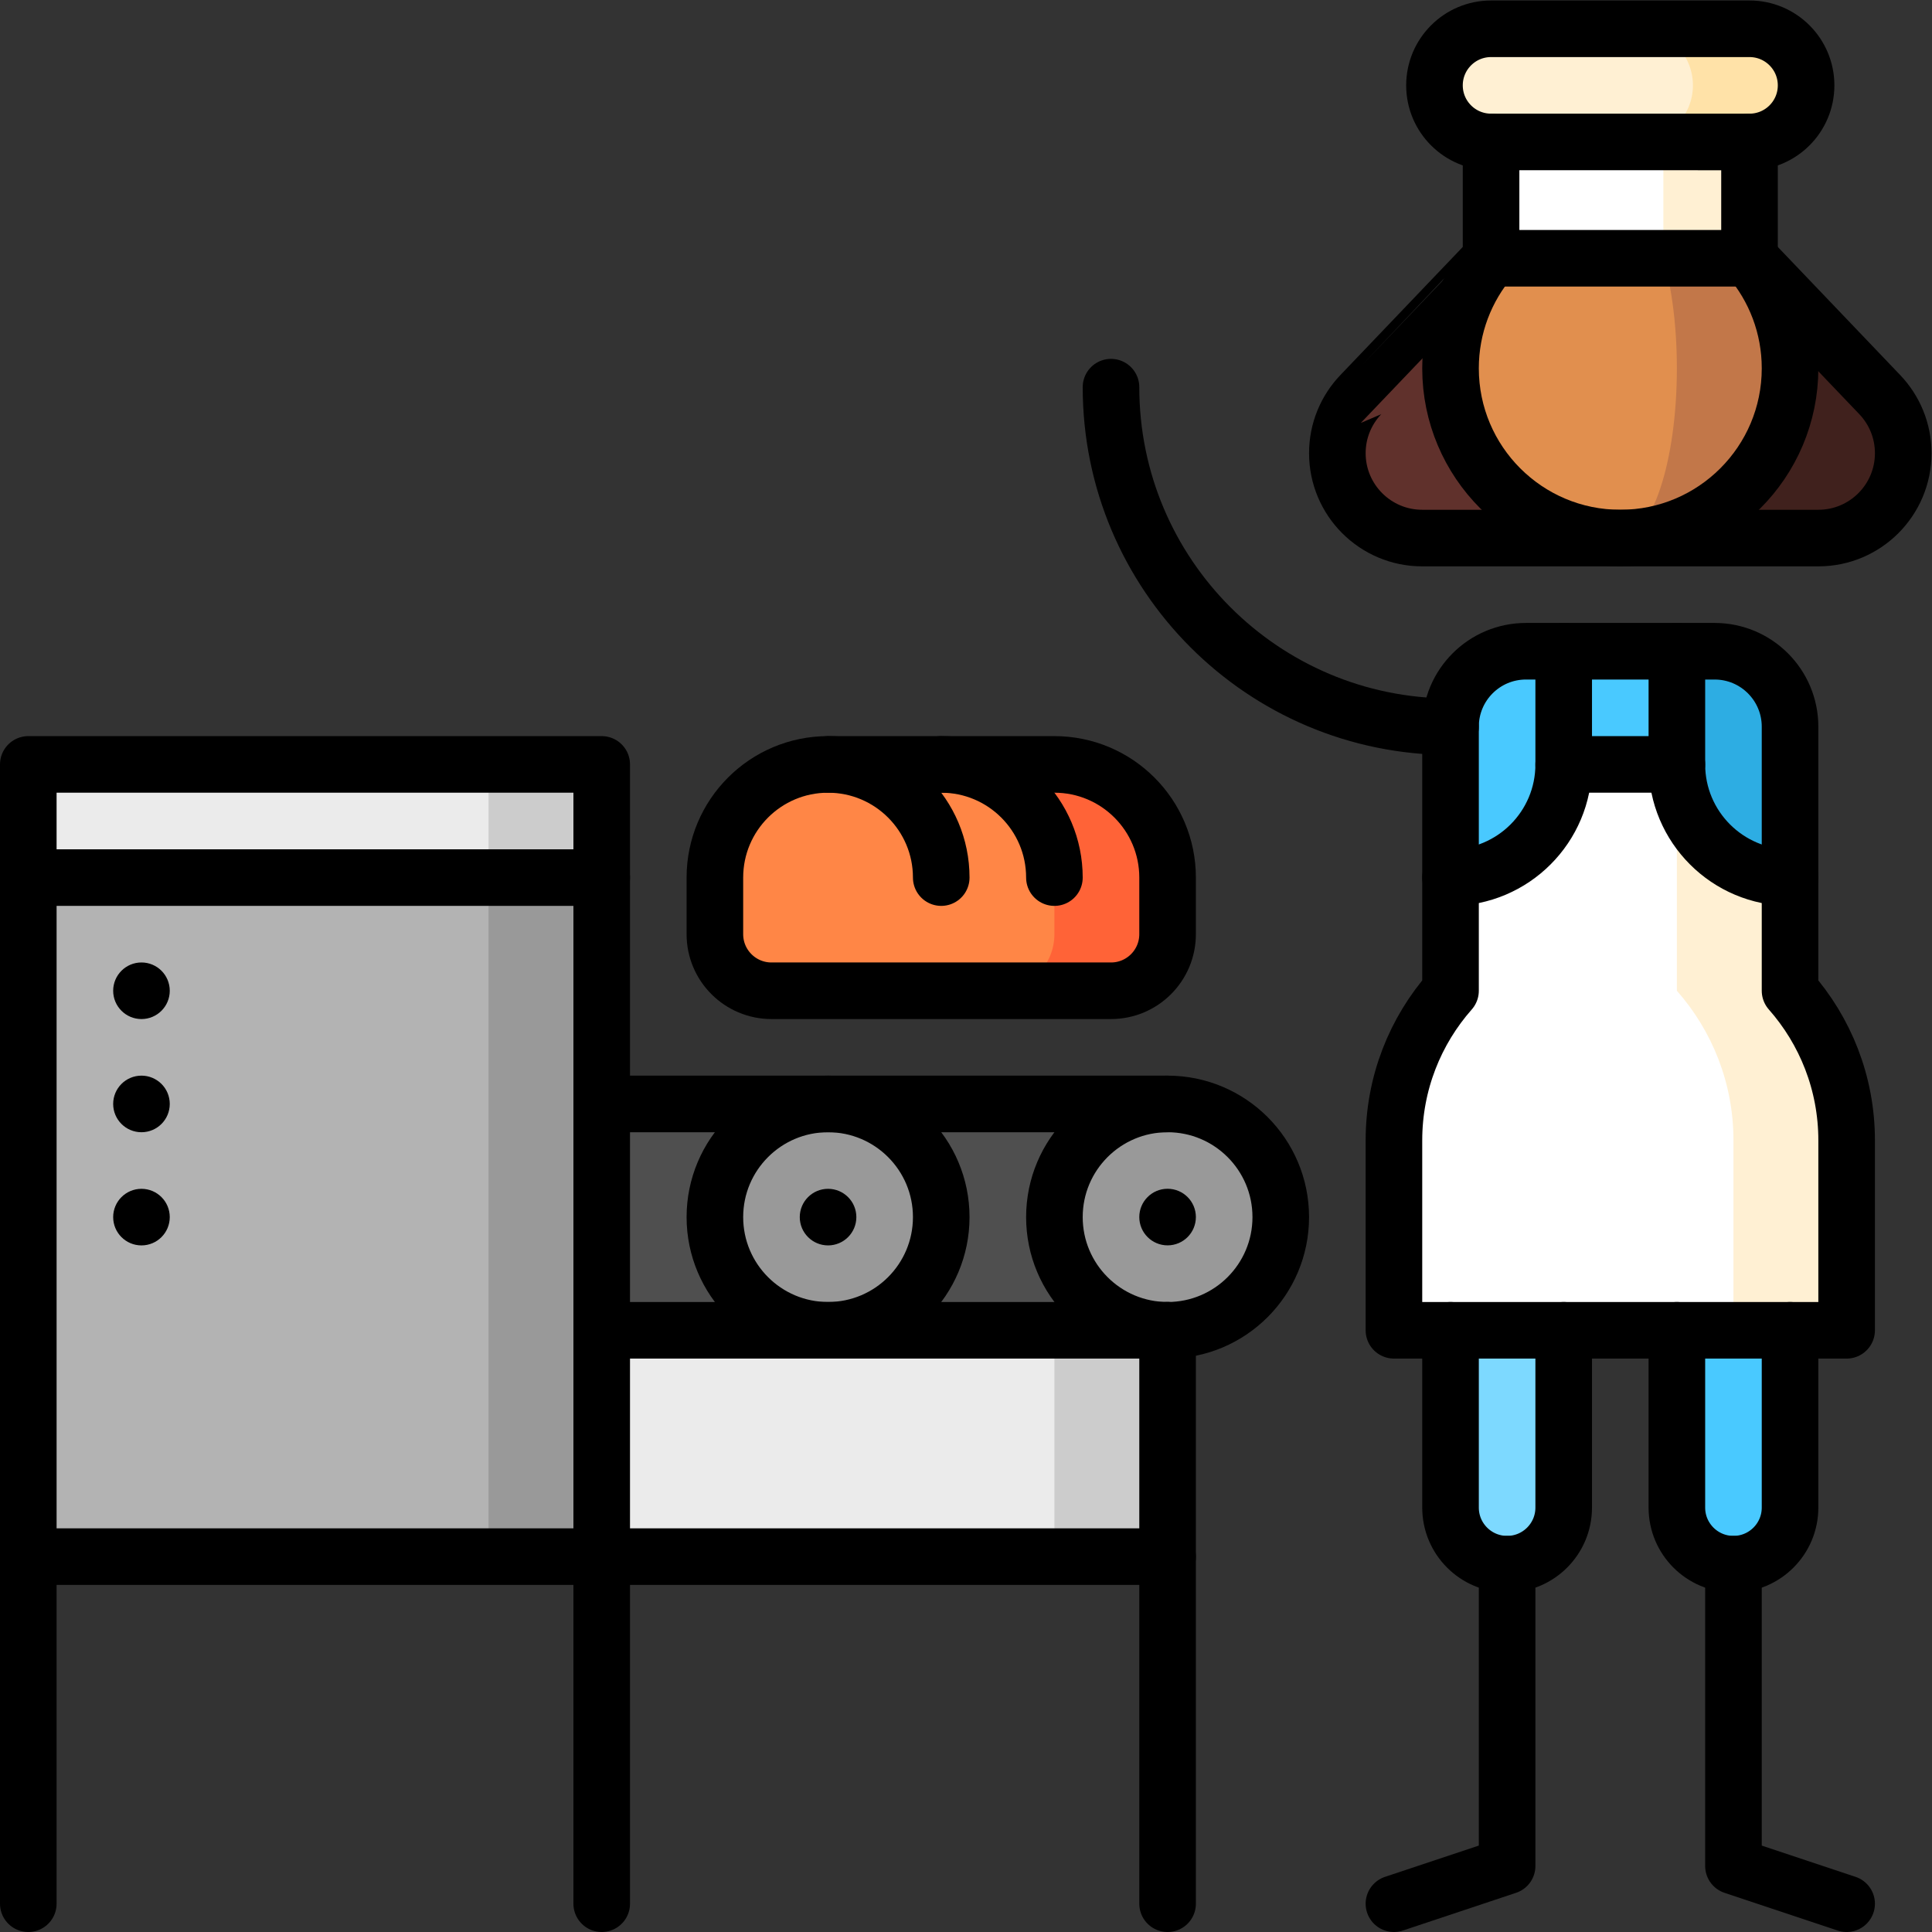
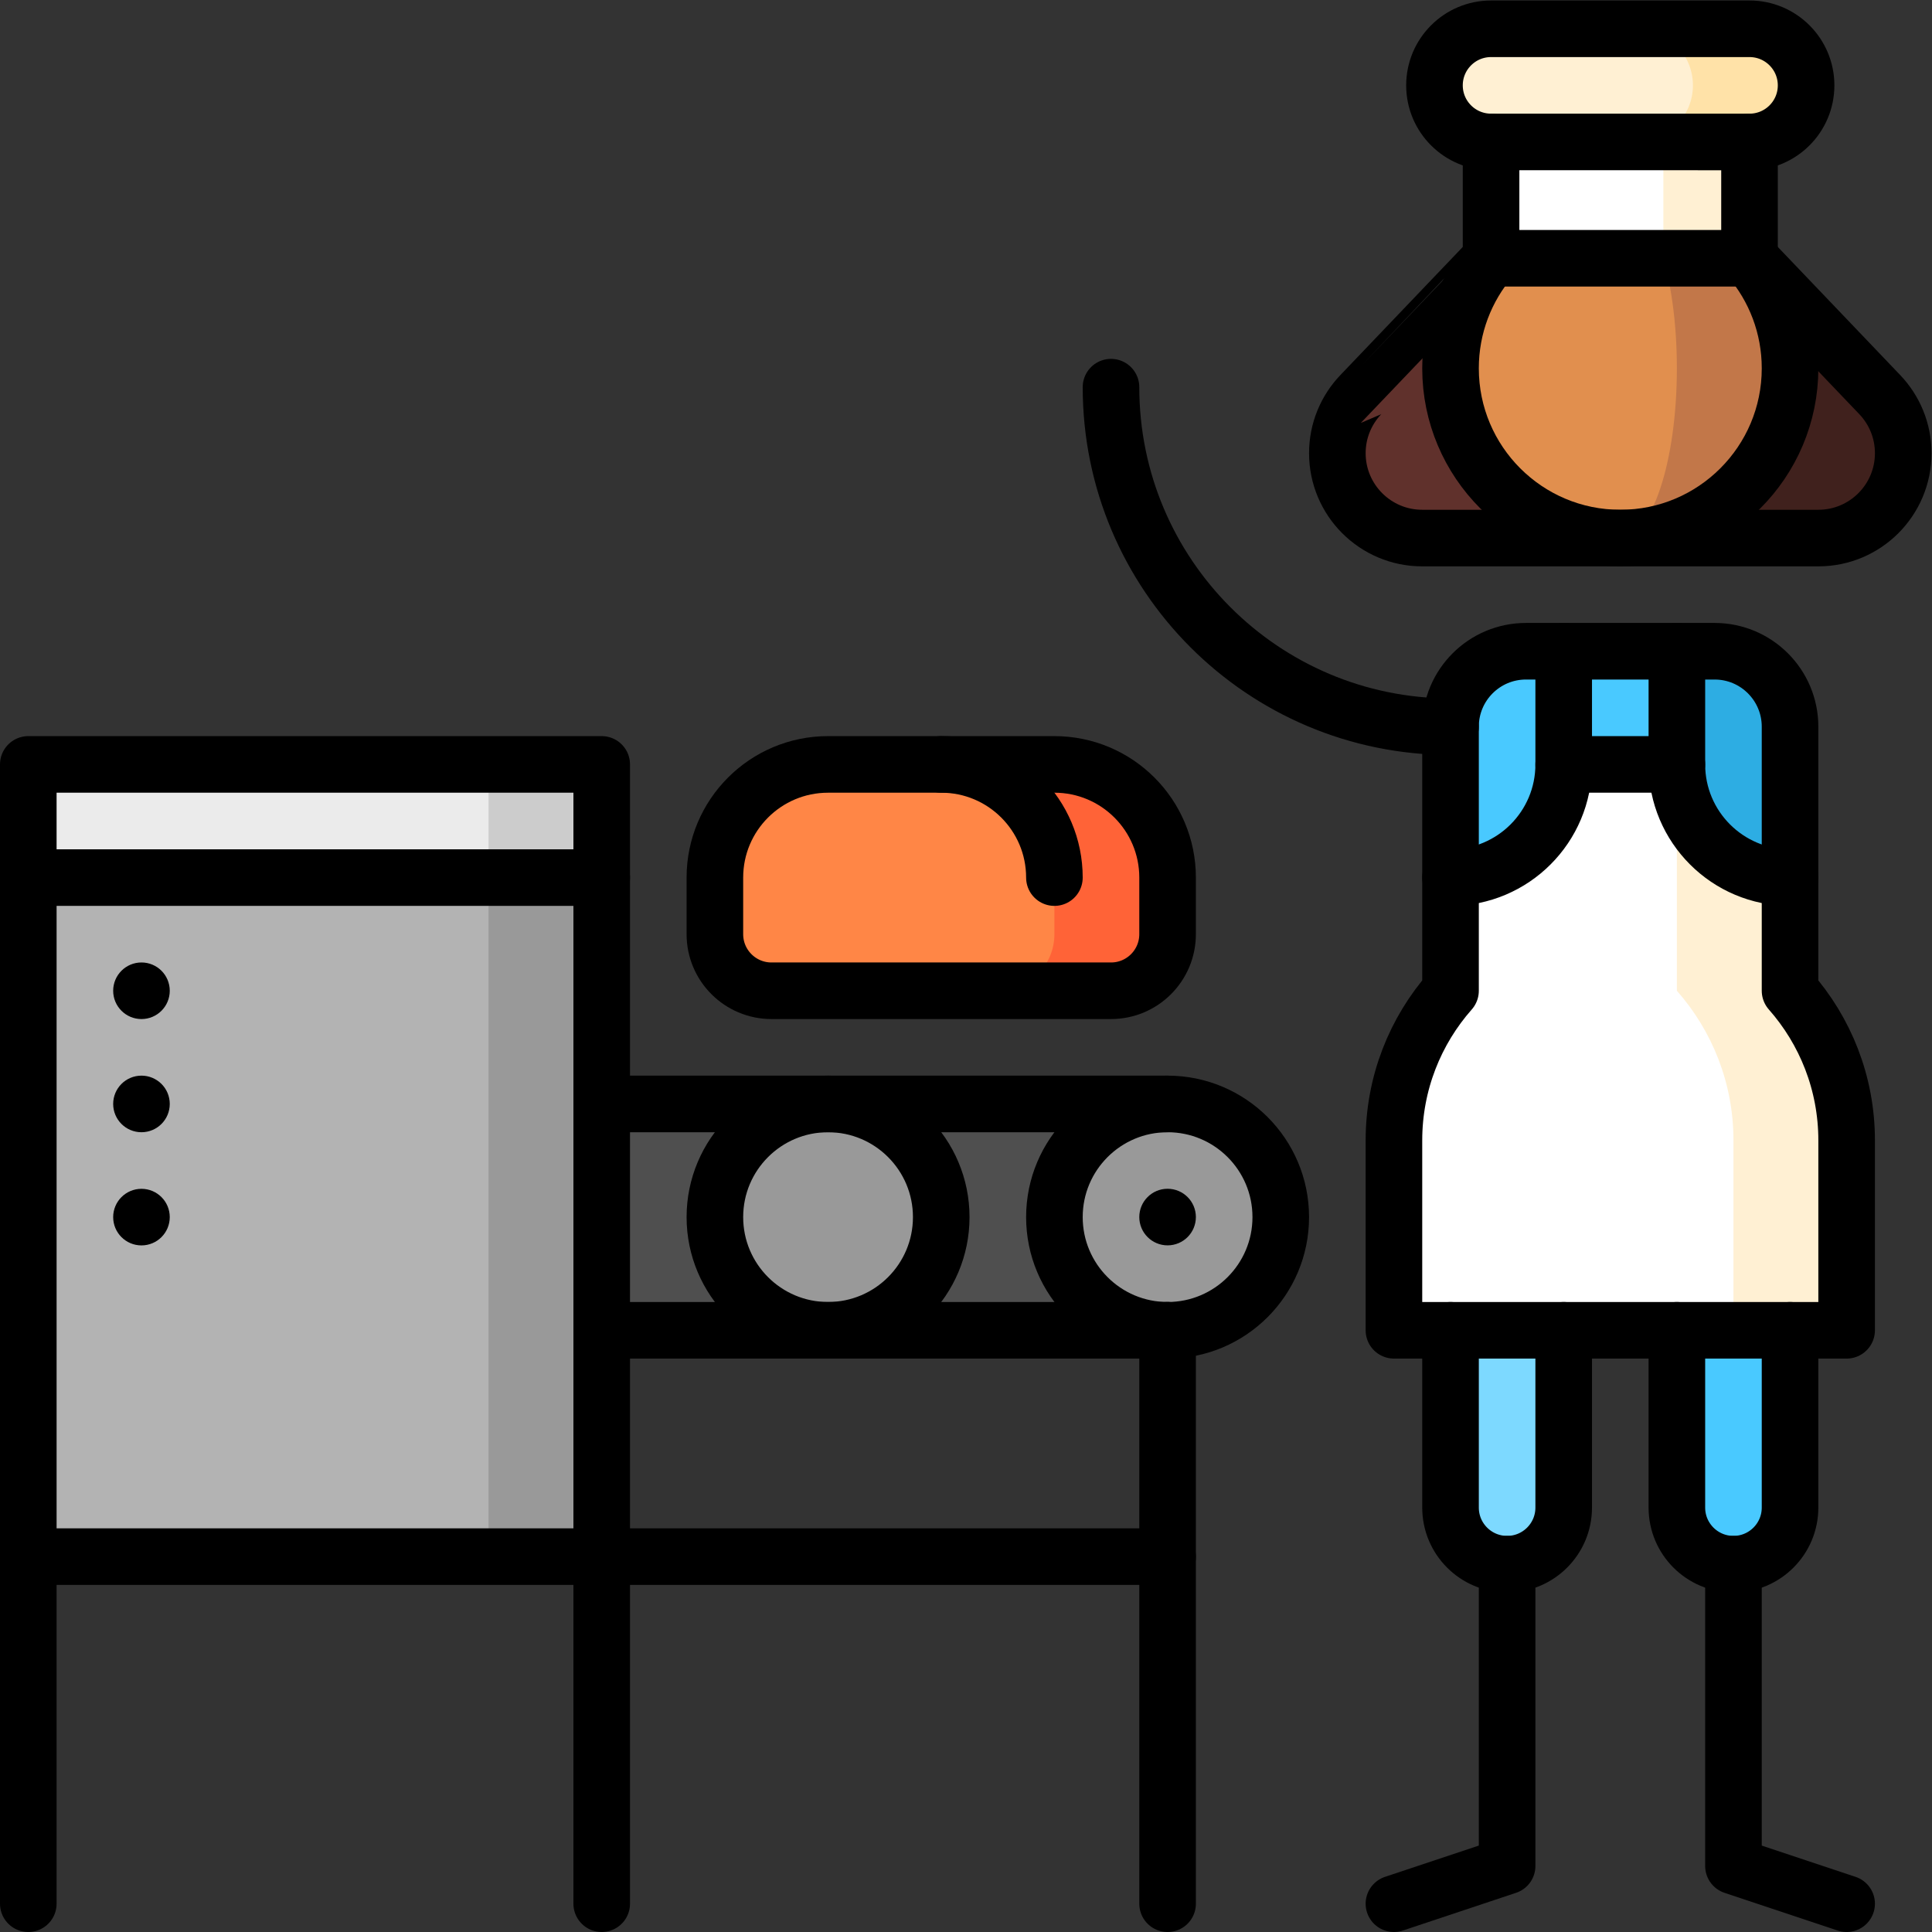
<svg xmlns="http://www.w3.org/2000/svg" version="1.1" id="svg1224" xml:space="preserve" width="682.667" height="682.667" viewBox="0 0 682.667 682.667">
  <rect x="0" y="0" width="682.667" height="682.667" fill="#333333" stroke="none" />
  <defs id="defs1228">
    <clipPath clipPathUnits="userSpaceOnUse" id="clipPath1238">
      <path d="M 0,512 H 512 V 0 H 0 Z" id="path1236" />
    </clipPath>
  </defs>
  <g id="g1230" transform="matrix(1.333,0,0,-1.333,0,682.667)">
    <g id="g1232">
      <g id="g1234" clip-path="url(#clipPath1238)">
        <g id="g1240" transform="translate(444.5,199.071)">
          <path d="m 0,0 v -86.571 c 0,-8.284 6.716,-15 15,-15 8.284,0 15,6.716 15,15 V 0 Z" style="fill:#49c9ff;fill-opacity:1;fill-rule:nonzero;stroke:none" id="path1242" />
        </g>
        <g id="g1244" transform="translate(384.5,199.071)">
          <path d="m 0,0 v -86.571 c 0,-8.284 6.716,-15 15,-15 8.284,0 15,6.716 15,15 V 0 Z" style="fill:#7dd9ff;fill-opacity:1;fill-rule:nonzero;stroke:none" id="path1246" />
        </g>
        <g id="g1248" transform="translate(159.5,279.5)">
          <path d="m 0,0 -47,-60 17,90 H 0 Z" style="fill:#cccccc;fill-opacity:1;fill-rule:nonzero;stroke:none" id="path1250" />
        </g>
        <g id="g1252" transform="translate(129.5,219.5)">
          <path d="M 0,0 -122,60 V 90 H 0 Z" style="fill:#ebebeb;fill-opacity:1;fill-rule:nonzero;stroke:none" id="path1254" />
        </g>
        <g id="g1256" transform="translate(279.5,99.5)">
-           <path d="M 0,0 -180,75 H 30 V 0 Z" style="fill:#cccccc;fill-opacity:1;fill-rule:nonzero;stroke:none" id="path1258" />
-         </g>
+           </g>
        <g id="g1260" transform="translate(144.5,99.5)">
-           <path d="M 0,0 V 75 H 135 V 0 Z" style="fill:#ebebeb;fill-opacity:1;fill-rule:nonzero;stroke:none" id="path1262" />
-         </g>
+           </g>
        <path d="m 309.5,159.5 h -165 v 60 h 165 z" style="fill:#4f4f4f;fill-opacity:1;fill-rule:nonzero;stroke:none" id="path1264" />
        <g id="g1266" transform="translate(339.5,189.5)">
          <path d="m 0,0 c 0,-16.569 -13.431,-30 -30,-30 -16.569,0 -30,13.431 -30,30 0,16.569 13.431,30 30,30 C -13.431,30 0,16.569 0,0" style="fill:#999999;fill-opacity:1;fill-rule:nonzero;stroke:none" id="path1268" />
        </g>
        <g id="g1270" transform="translate(317,189.512)">
          <path d="m 0,0 c 0,-4.142 -3.358,-7.5 -7.5,-7.5 -4.142,0 -7.5,3.358 -7.5,7.5 0,4.142 3.358,7.5 7.5,7.5 C -3.358,7.5 0,4.142 0,0" style="fill:#000000;fill-opacity:1;fill-rule:nonzero;stroke:none" id="path1272" />
        </g>
        <g id="g1274" transform="translate(454.5,339.5)">
          <path d="m 0,0 h -10 l -20,-90 50,30 v 40 C 20,-8.954 11.046,0 0,0" style="fill:#2dade3;fill-opacity:1;fill-rule:nonzero;stroke:none" id="path1276" />
        </g>
        <g id="g1278" transform="translate(404.5,339.5)">
          <path d="M 0,0 C -11.046,0 -20,-8.954 -20,-20 V -60 L 40,-90 V 0 Z" style="fill:#49c9ff;fill-opacity:1;fill-rule:nonzero;stroke:none" id="path1280" />
        </g>
        <g id="g1282" transform="translate(474.5,249.5)">
          <path d="m 0,0 v 30 c -16.57,0 -30,13.43 -30,30 l -45,-75 60,-75 h 30 v 50.335 C 15,-24.454 9.329,-10.575 0,0" style="fill:#fff0d3;fill-opacity:1;fill-rule:nonzero;stroke:none" id="path1284" />
        </g>
        <g id="g1286" transform="translate(444.5,249.5)">
          <path d="M 0,0 V 60 H -30 C -30,43.43 -43.43,30 -60,30 V 0 c -9.329,-10.575 -15,-24.454 -15,-39.665 V -90 h 90 v 50.335 C 15,-24.454 9.329,-10.575 0,0" style="fill:#ffffff;fill-opacity:1;fill-rule:nonzero;stroke:none" id="path1288" />
        </g>
        <g id="g1290" transform="translate(249.5,189.5)">
          <path d="m 0,0 c 0,-16.569 -13.431,-30 -30,-30 -16.569,0 -30,13.431 -30,30 0,16.569 13.431,30 30,30 C -13.431,30 0,16.569 0,0" style="fill:#999999;fill-opacity:1;fill-rule:nonzero;stroke:none" id="path1292" />
        </g>
        <g id="g1294" transform="translate(227,189.5)">
-           <path d="m 0,0 c 0,-4.142 -3.358,-7.5 -7.5,-7.5 -4.142,0 -7.5,3.358 -7.5,7.5 0,4.142 3.358,7.5 7.5,7.5 C -3.358,7.5 0,4.142 0,0" style="fill:#000000;fill-opacity:1;fill-rule:nonzero;stroke:none" id="path1296" />
-         </g>
+           </g>
        <g id="g1298" transform="translate(159.5,99.5)">
          <path d="m 0,0 h -30 l -30,90 30,90 H 0 Z" style="fill:#999999;fill-opacity:1;fill-rule:nonzero;stroke:none" id="path1300" />
        </g>
        <g id="g1302" transform="translate(129.5,99.5)">
          <path d="M 0,0 H -122 V 180 H 0 Z" style="fill:#b3b3b3;fill-opacity:1;fill-rule:nonzero;stroke:none" id="path1304" />
        </g>
        <g id="g1306" transform="translate(45,249.5)">
          <path d="m 0,0 c 0,-4.142 -3.358,-7.5 -7.5,-7.5 -4.142,0 -7.5,3.358 -7.5,7.5 0,4.142 3.358,7.5 7.5,7.5 C -3.358,7.5 0,4.142 0,0" style="fill:#000000;fill-opacity:1;fill-rule:nonzero;stroke:none" id="path1308" />
        </g>
        <g id="g1310" transform="translate(45,219.5)">
          <path d="m 0,0 c 0,-4.142 -3.358,-7.5 -7.5,-7.5 -4.142,0 -7.5,3.358 -7.5,7.5 0,4.142 3.358,7.5 7.5,7.5 C -3.358,7.5 0,4.142 0,0" style="fill:#000000;fill-opacity:1;fill-rule:nonzero;stroke:none" id="path1312" />
        </g>
        <g id="g1314" transform="translate(45,189.5)">
          <path d="m 0,0 c 0,-4.142 -3.358,-7.5 -7.5,-7.5 -4.142,0 -7.5,3.358 -7.5,7.5 0,4.142 3.358,7.5 7.5,7.5 C -3.358,7.5 0,4.142 0,0" style="fill:#000000;fill-opacity:1;fill-rule:nonzero;stroke:none" id="path1316" />
        </g>
        <g id="g1318" transform="translate(279.5,309.5)">
          <path d="m 0,0 h -30 l 15,-60 h 30 c 8.284,0 15,6.716 15,15 v 15 C 30,-13.431 16.569,0 0,0" style="fill:#ff6337;fill-opacity:1;fill-rule:nonzero;stroke:none" id="path1320" />
        </g>
        <g id="g1322" transform="translate(279.5,264.5)">
          <path d="M 0,0 V 15 C 0,31.569 -13.431,45 -30,45 H -60 C -76.568,45 -90,31.569 -90,15 V 0 c 0,-8.284 6.716,-15 15,-15 h 60 c 8.284,0 15,6.716 15,15" style="fill:#ff8646;fill-opacity:1;fill-rule:nonzero;stroke:none" id="path1324" />
        </g>
        <g id="g1326" transform="translate(395.246,443.665)">
          <path d="m 0,0 -34.533,-36.15 c -3.847,-4.037 -6.213,-9.498 -6.213,-15.515 0,-12.426 10.074,-22.5 22.5,-22.5 h 52.5 V 0.002 Z" style="fill:#60312c;fill-opacity:1;fill-rule:nonzero;stroke:none" id="path1328" />
        </g>
        <g id="g1330" transform="translate(498.287,407.515)">
          <path d="m 0,0 -34.533,36.15 h -34.254 v -74.165 h 52.5 c 12.427,0 22.5,10.074 22.5,22.5 C 6.213,-9.498 3.847,-4.037 0,0" style="fill:#40211d;fill-opacity:1;fill-rule:nonzero;stroke:none" id="path1332" />
        </g>
        <g id="g1334" transform="translate(429.5,459.5)">
          <path d="m 0,0 v -90 c 24.853,0 45,20.147 45,45 C 45,-20.147 24.853,0 0,0" style="fill:#c27749;fill-opacity:1;fill-rule:nonzero;stroke:none" id="path1336" />
        </g>
        <g id="g1338" transform="translate(444.5,414.5)">
          <path d="m 0,0 c 0,24.853 -6.716,45 -15,45 -24.853,0 -45,-20.147 -45,-45 0,-24.853 20.147,-45 45,-45 8.284,0 15,20.147 15,45" style="fill:#e18f4e;fill-opacity:1;fill-rule:nonzero;stroke:none" id="path1340" />
        </g>
        <g id="g1342" transform="translate(440.918,443.665)">
          <path d="M 0,0 H 22.835 V 45.835 H -30.674 Z" style="fill:#fff0d3;fill-opacity:1;fill-rule:nonzero;stroke:none" id="path1344" />
        </g>
        <path d="m 395.245,443.665 h 45.674 V 489.5 h -45.674 z" style="fill:#ffffff;fill-opacity:1;fill-rule:nonzero;stroke:none" id="path1346" />
        <g id="g1348" transform="translate(463.754,504.5)">
          <path d="M 0,0 H -30 V -30 H 0 c 8.284,0 15,6.716 15,15 C 15,-6.716 8.284,0 0,0" style="fill:#ffe2a8;fill-opacity:1;fill-rule:nonzero;stroke:none" id="path1350" />
        </g>
        <g id="g1352" transform="translate(448.754,489.5)">
          <path d="m 0,0 c 0,8.284 -6.715,15 -15,15 h -38.508 c -8.284,0 -15,-6.716 -15,-15 0,-8.284 6.716,-15 15,-15 H -15 c 8.285,0 15,6.716 15,15" style="fill:#fff0d3;fill-opacity:1;fill-rule:nonzero;stroke:none" id="path1354" />
        </g>
        <g id="g1356" transform="translate(414.5,309.5)">
          <path d="M 0,0 H 30" style="fill:none;stroke:#000000;stroke-width:15;stroke-linecap:round;stroke-linejoin:round;stroke-miterlimit:10;stroke-dasharray:none;stroke-opacity:1" id="path1358" />
        </g>
        <g id="g1360" transform="translate(384.5,279.5)">
          <path d="M 0,0 C 16.569,0 30,13.431 30,30 V 60" style="fill:none;stroke:#000000;stroke-width:15;stroke-linecap:round;stroke-linejoin:round;stroke-miterlimit:10;stroke-dasharray:none;stroke-opacity:1" id="path1362" />
        </g>
        <g id="g1364" transform="translate(474.5,279.5)">
          <path d="M 0,0 C -16.569,0 -30,13.431 -30,30 V 60" style="fill:none;stroke:#000000;stroke-width:15;stroke-linecap:round;stroke-linejoin:round;stroke-miterlimit:10;stroke-dasharray:none;stroke-opacity:1" id="path1366" />
        </g>
        <g id="g1368" transform="translate(474.5,249.5)">
          <path d="M 0,0 V 70 C 0,81.046 -8.954,90 -20,90 H -70 C -81.046,90 -90,81.046 -90,70 V 0 c -9.329,-10.575 -15,-24.454 -15,-39.665 V -90 H 15 v 50.335 C 15,-24.454 9.329,-10.575 0,0 Z" style="fill:none;stroke:#000000;stroke-width:15;stroke-linecap:round;stroke-linejoin:round;stroke-miterlimit:10;stroke-dasharray:none;stroke-opacity:1" id="path1370" />
        </g>
        <g id="g1372" transform="translate(384.5,319.5)">
          <path d="M 0,0 C -49.706,0 -90,40.294 -90,90" style="fill:none;stroke:#000000;stroke-width:15;stroke-linecap:round;stroke-linejoin:round;stroke-miterlimit:10;stroke-dasharray:none;stroke-opacity:1" id="path1374" />
        </g>
        <g id="g1376" transform="translate(309.5,279.5)">
          <path d="m 0,0 c 0,16.569 -13.431,30 -30,30 h -60 c -16.568,0 -30,-13.431 -30,-30 v -15 c 0,-8.284 6.716,-15 15,-15 h 90 c 8.284,0 15,6.716 15,15 z" style="fill:none;stroke:#000000;stroke-width:15;stroke-linecap:round;stroke-linejoin:round;stroke-miterlimit:10;stroke-dasharray:none;stroke-opacity:1" id="path1378" />
        </g>
        <g id="g1380" transform="translate(249.5,279.5)">
-           <path d="M 0,0 C 0,16.569 -13.431,30 -30,30" style="fill:none;stroke:#000000;stroke-width:15;stroke-linecap:round;stroke-linejoin:round;stroke-miterlimit:10;stroke-dasharray:none;stroke-opacity:1" id="path1382" />
-         </g>
+           </g>
        <g id="g1384" transform="translate(279.5,279.5)">
          <path d="M 0,0 C 0,16.569 -13.431,30 -30,30" style="fill:none;stroke:#000000;stroke-width:15;stroke-linecap:round;stroke-linejoin:round;stroke-miterlimit:10;stroke-dasharray:none;stroke-opacity:1" id="path1386" />
        </g>
        <g id="g1388" transform="translate(395.246,443.665)">
          <path d="m 0,0 c -0.018,0 -34.533,-36.15 -34.533,-36.15 -3.847,-4.037 -6.213,-9.498 -6.213,-15.515 0,-12.426 10.074,-22.5 22.5,-22.5 h 105 c 12.426,0 22.5,10.074 22.5,22.5 0,6.017 -2.366,11.478 -6.213,15.515 L 68.508,0" style="fill:none;stroke:#000000;stroke-width:15;stroke-linecap:round;stroke-linejoin:round;stroke-miterlimit:10;stroke-dasharray:none;stroke-opacity:1" id="path1390" />
        </g>
        <g id="g1392" transform="translate(395.246,474.5)">
          <path d="M 0,0 V -30.835 C -6.696,-38.691 -10.746,-48.869 -10.746,-60 c 0,-24.853 20.147,-45 45,-45 24.853,0 45,20.147 45,45 0,11.131 -4.05,21.309 -10.746,29.165 V 0" style="fill:none;stroke:#000000;stroke-width:15;stroke-linecap:round;stroke-linejoin:round;stroke-miterlimit:10;stroke-dasharray:none;stroke-opacity:1" id="path1394" />
        </g>
        <g id="g1396" transform="translate(463.754,504.5)">
          <path d="m 0,0 h -68.508 c -8.284,0 -15,-6.716 -15,-15 0,-8.284 6.716,-15 15,-15 H 0 c 8.284,0 15,6.716 15,15 C 15,-6.716 8.284,0 0,0 Z" style="fill:none;stroke:#000000;stroke-width:15;stroke-linecap:round;stroke-linejoin:round;stroke-miterlimit:10;stroke-dasharray:none;stroke-opacity:1" id="path1398" />
        </g>
        <g id="g1400" transform="translate(395.246,443.665)">
          <path d="M 0,0 H 68.508" style="fill:none;stroke:#000000;stroke-width:15;stroke-linecap:round;stroke-linejoin:round;stroke-miterlimit:10;stroke-dasharray:none;stroke-opacity:1" id="path1402" />
        </g>
        <g id="g1404" transform="translate(459.5,97.5)">
          <path d="M 0,0 V -80 L 30,-90" style="fill:none;stroke:#000000;stroke-width:15;stroke-linecap:round;stroke-linejoin:round;stroke-miterlimit:10;stroke-dasharray:none;stroke-opacity:1" id="path1406" />
        </g>
        <g id="g1408" transform="translate(399.5,97.5)">
          <path d="M 0,0 V -80 L -30,-90" style="fill:none;stroke:#000000;stroke-width:15;stroke-linecap:round;stroke-linejoin:round;stroke-miterlimit:10;stroke-dasharray:none;stroke-opacity:1" id="path1410" />
        </g>
        <g id="g1412" transform="translate(444.5,159.5)">
          <path d="m 0,0 v -47 c 0,-8.284 6.716,-15 15,-15 8.284,0 15,6.716 15,15 V 0" style="fill:none;stroke:#000000;stroke-width:15;stroke-linecap:round;stroke-linejoin:round;stroke-miterlimit:10;stroke-dasharray:none;stroke-opacity:1" id="path1414" />
        </g>
        <g id="g1416" transform="translate(384.5,159.5)">
          <path d="m 0,0 v -47 c 0,-8.284 6.716,-15 15,-15 8.284,0 15,6.716 15,15 V 0" style="fill:none;stroke:#000000;stroke-width:15;stroke-linecap:round;stroke-linejoin:round;stroke-miterlimit:10;stroke-dasharray:none;stroke-opacity:1" id="path1418" />
        </g>
        <g id="g1420" transform="translate(159.5,159.5)">
          <path d="m 0,0 h 150 c 16.569,0 30,13.431 30,30 0,16.569 -13.431,30 -30,30 H 0" style="fill:none;stroke:#000000;stroke-width:15;stroke-linecap:round;stroke-linejoin:round;stroke-miterlimit:10;stroke-dasharray:none;stroke-opacity:1" id="path1422" />
        </g>
        <g id="g1424" transform="translate(309.5,219.5)">
          <path d="m 0,0 c -16.569,0 -30,-13.431 -30,-30 0,-16.569 13.431,-30 30,-30" style="fill:none;stroke:#000000;stroke-width:15;stroke-linecap:round;stroke-linejoin:round;stroke-miterlimit:10;stroke-dasharray:none;stroke-opacity:1" id="path1426" />
        </g>
        <g id="g1428" transform="translate(309.5,159.5)">
          <path d="M 0,0 V -152" style="fill:none;stroke:#000000;stroke-width:15;stroke-linecap:round;stroke-linejoin:round;stroke-miterlimit:10;stroke-dasharray:none;stroke-opacity:1" id="path1430" />
        </g>
        <g id="g1432" transform="translate(249.5,189.5)">
          <path d="m 0,0 c 0,-16.569 -13.431,-30 -30,-30 -16.569,0 -30,13.431 -30,30 0,16.569 13.431,30 30,30 C -13.431,30 0,16.569 0,0 Z" style="fill:none;stroke:#000000;stroke-width:15;stroke-linecap:round;stroke-linejoin:round;stroke-miterlimit:10;stroke-dasharray:none;stroke-opacity:1" id="path1434" />
        </g>
        <g id="g1436" transform="translate(159.5,7.5)">
          <path d="M 0,0 V 302 H -152 V 0" style="fill:none;stroke:#000000;stroke-width:15;stroke-linecap:round;stroke-linejoin:round;stroke-miterlimit:10;stroke-dasharray:none;stroke-opacity:1" id="path1438" />
        </g>
        <g id="g1440" transform="translate(159.5,279.5)">
          <path d="M 0,0 H -152" style="fill:none;stroke:#000000;stroke-width:15;stroke-linecap:round;stroke-linejoin:round;stroke-miterlimit:10;stroke-dasharray:none;stroke-opacity:1" id="path1442" />
        </g>
        <g id="g1444" transform="translate(7.5,99.5)">
          <path d="M 0,0 H 302" style="fill:none;stroke:#000000;stroke-width:15;stroke-linecap:round;stroke-linejoin:round;stroke-miterlimit:10;stroke-dasharray:none;stroke-opacity:1" id="path1446" />
        </g>
      </g>
    </g>
  </g>
</svg>